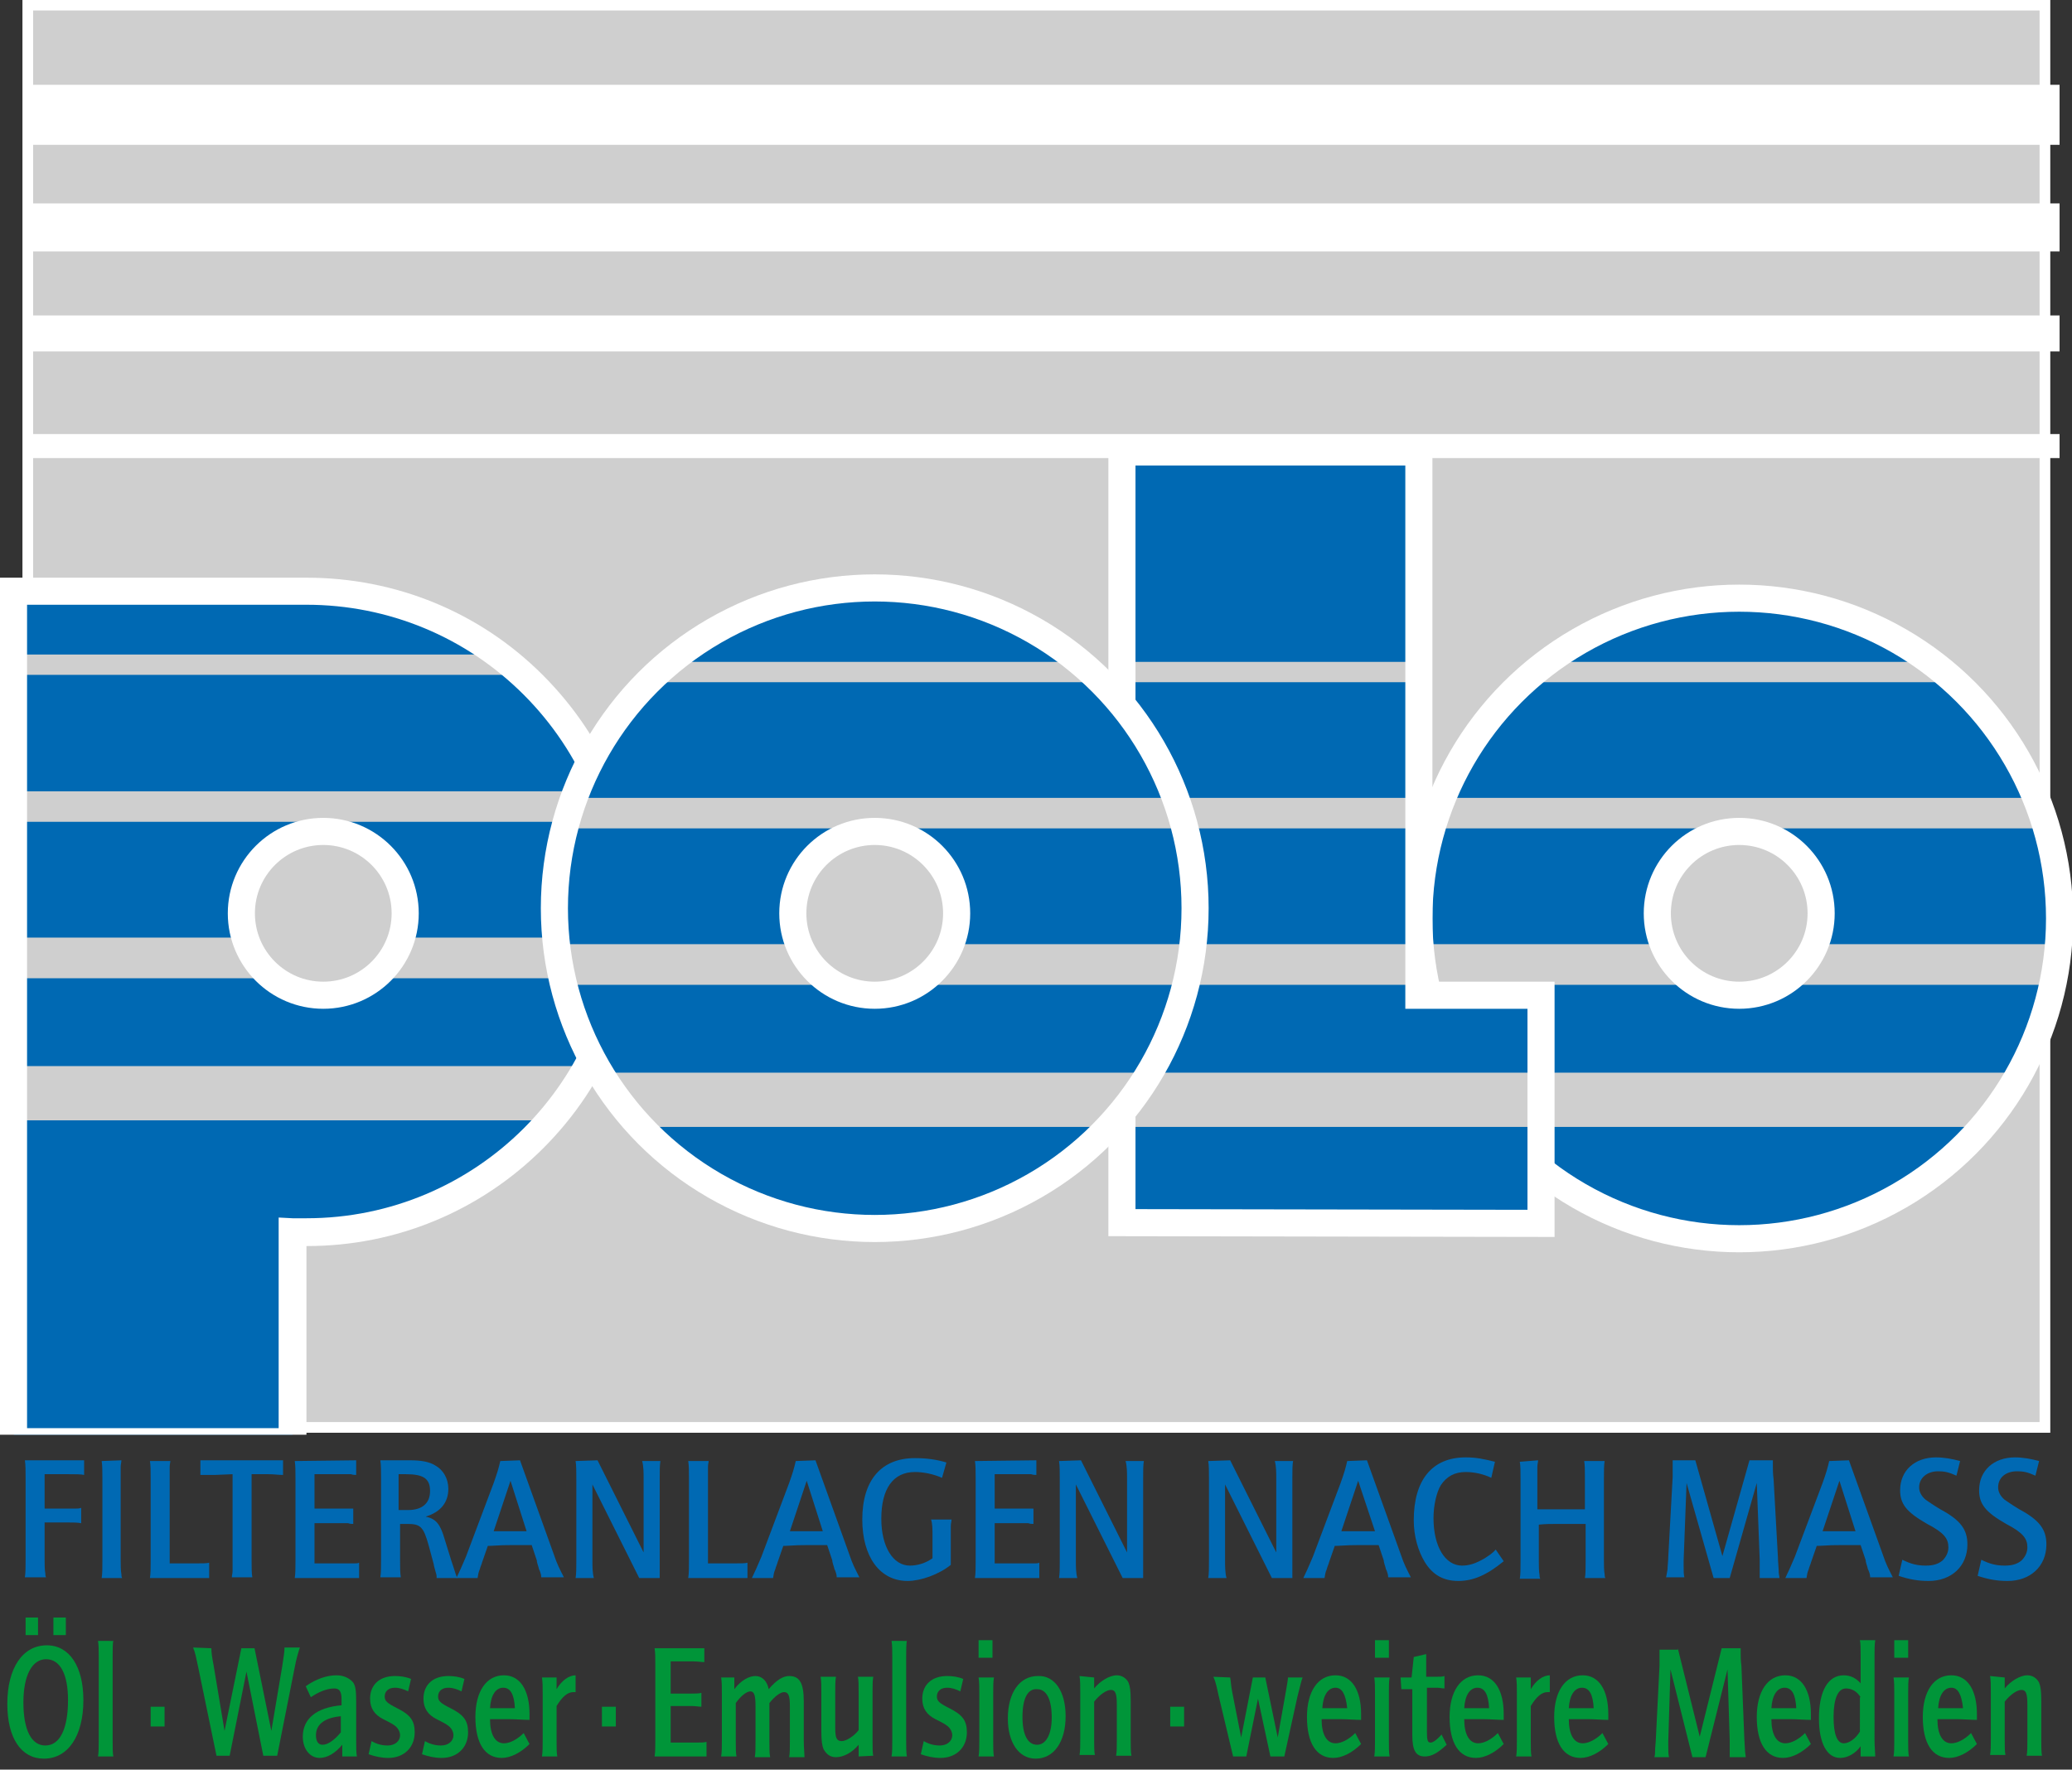
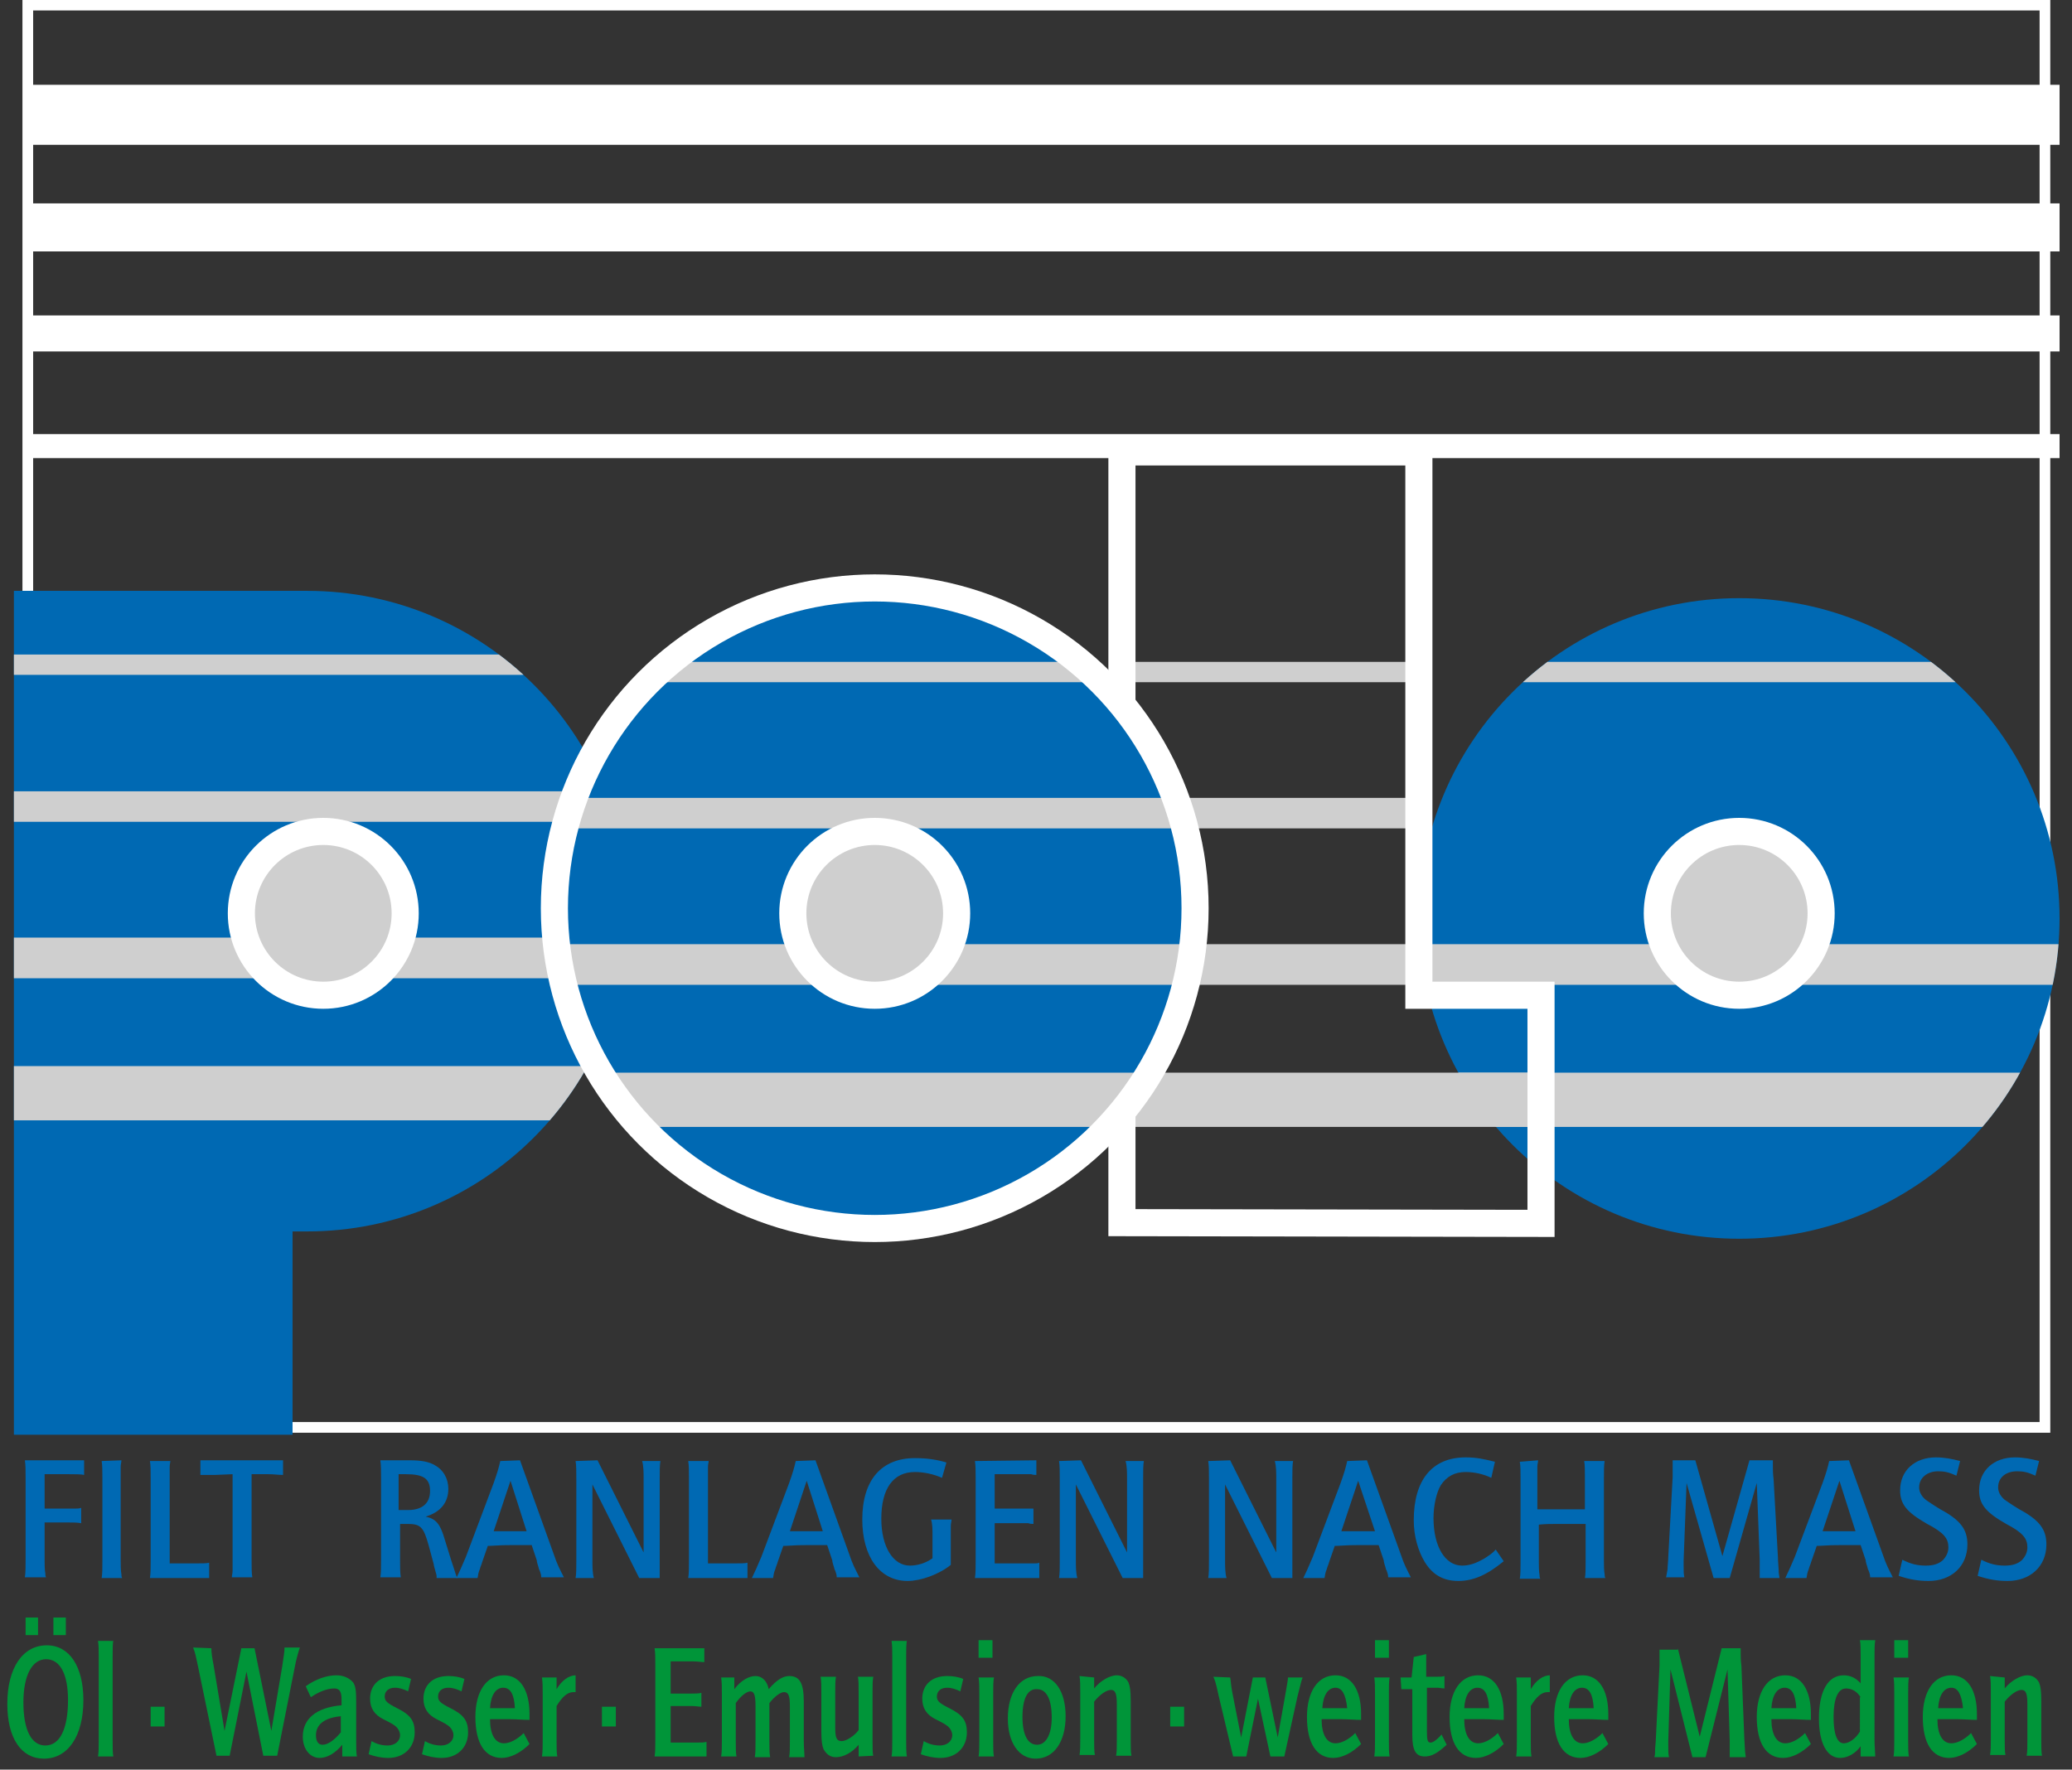
<svg xmlns="http://www.w3.org/2000/svg" xmlns:xlink="http://www.w3.org/1999/xlink" version="1.1" id="Ebene_1" x="0px" y="0px" viewBox="0 0 283.3 242" style="enable-background:new 0 0 283.3 242;" xml:space="preserve">
  <rect x="0" y="0" width="283.3" height="242" fill="#333333" stroke="none" />
  <style type="text/css">
	.st0{clip-path:url(#SVGID_2_);}
	.st1{clip-path:url(#SVGID_4_);}
	.st2{clip-path:url(#SVGID_6_);}
	.st3{clip-path:url(#SVGID_8_);fill:#CFCFCF;}
	.st4{clip-path:url(#SVGID_10_);fill:none;stroke:#FFFFFF;stroke-width:1.462;}
	.st5{clip-path:url(#SVGID_12_);fill:#0069B3;}
	.st6{clip-path:url(#SVGID_14_);fill:none;stroke:#CFCFCF;stroke-width:2.781;stroke-miterlimit:3.864;}
	.st7{clip-path:url(#SVGID_16_);fill:none;stroke:#CFCFCF;stroke-width:4.171;stroke-miterlimit:3.864;}
	.st8{clip-path:url(#SVGID_18_);fill:none;stroke:#CFCFCF;stroke-width:5.561;stroke-miterlimit:3.864;}
	.st9{clip-path:url(#SVGID_20_);fill:none;stroke:#CFCFCF;stroke-width:7.415;stroke-miterlimit:3.864;}
	.st10{clip-path:url(#SVGID_22_);}
	.st11{clip-path:url(#SVGID_24_);}
	.st12{clip-path:url(#SVGID_26_);}
	.st13{clip-path:url(#SVGID_28_);fill:none;stroke:#FFFFFF;stroke-width:3.707;stroke-miterlimit:3.864;}
	.st14{clip-path:url(#SVGID_30_);fill:#0069B3;}
	.st15{clip-path:url(#SVGID_32_);fill:none;stroke:#CFCFCF;stroke-width:2.781;stroke-miterlimit:3.864;}
	.st16{clip-path:url(#SVGID_34_);fill:none;stroke:#CFCFCF;stroke-width:4.171;stroke-miterlimit:3.864;}
	.st17{clip-path:url(#SVGID_36_);fill:none;stroke:#CFCFCF;stroke-width:5.561;stroke-miterlimit:3.864;}
	.st18{clip-path:url(#SVGID_38_);fill:none;stroke:#CFCFCF;stroke-width:7.415;stroke-miterlimit:3.864;}
	.st19{clip-path:url(#SVGID_40_);}
	.st20{clip-path:url(#SVGID_42_);}
	.st21{clip-path:url(#SVGID_44_);}
	.st22{clip-path:url(#SVGID_46_);fill:none;stroke:#FFFFFF;stroke-width:3.707;stroke-miterlimit:3.864;}
	.st23{clip-path:url(#SVGID_48_);fill:#CFCFCF;}
	.st24{clip-path:url(#SVGID_50_);fill:none;stroke:#FFFFFF;stroke-width:3.707;stroke-miterlimit:3.864;}
	.st25{clip-path:url(#SVGID_52_);fill:#0069B3;}
	.st26{clip-path:url(#SVGID_54_);}
	.st27{clip-path:url(#SVGID_56_);}
	.st28{clip-path:url(#SVGID_58_);}
	.st29{clip-path:url(#SVGID_60_);}
	.st30{clip-path:url(#SVGID_62_);fill:none;stroke:#CFCFCF;stroke-width:2.781;stroke-miterlimit:3.864;}
	.st31{clip-path:url(#SVGID_64_);fill:none;stroke:#CFCFCF;stroke-width:4.171;stroke-miterlimit:3.864;}
	.st32{clip-path:url(#SVGID_66_);fill:none;stroke:#CFCFCF;stroke-width:5.561;stroke-miterlimit:3.864;}
	.st33{clip-path:url(#SVGID_68_);fill:none;stroke:#CFCFCF;stroke-width:7.415;stroke-miterlimit:3.864;}
	.st34{clip-path:url(#SVGID_70_);}
	.st35{clip-path:url(#SVGID_72_);}
	.st36{clip-path:url(#SVGID_74_);}
	.st37{clip-path:url(#SVGID_76_);fill:#FFFFFF;}
	.st38{clip-path:url(#SVGID_78_);fill:#CFCFCF;}
	.st39{clip-path:url(#SVGID_80_);fill:none;stroke:#FFFFFF;stroke-width:3.707;stroke-miterlimit:3.864;}
	.st40{clip-path:url(#SVGID_82_);fill:#0069B3;}
	.st41{clip-path:url(#SVGID_84_);fill:none;stroke:#CFCFCF;stroke-width:2.781;stroke-miterlimit:3.864;}
	.st42{clip-path:url(#SVGID_86_);fill:none;stroke:#CFCFCF;stroke-width:4.171;stroke-miterlimit:3.864;}
	.st43{clip-path:url(#SVGID_88_);fill:none;stroke:#CFCFCF;stroke-width:5.561;stroke-miterlimit:3.864;}
	.st44{clip-path:url(#SVGID_90_);fill:none;stroke:#CFCFCF;stroke-width:7.415;stroke-miterlimit:3.864;}
	.st45{clip-path:url(#SVGID_92_);}
	.st46{clip-path:url(#SVGID_94_);}
	.st47{clip-path:url(#SVGID_96_);}
	.st48{clip-path:url(#SVGID_98_);fill:none;stroke:#FFFFFF;stroke-width:3.707;stroke-miterlimit:3.864;}
	.st49{clip-path:url(#SVGID_100_);fill:#CFCFCF;}
	.st50{clip-path:url(#SVGID_102_);fill:none;stroke:#FFFFFF;stroke-width:3.707;stroke-miterlimit:3.864;}
	.st51{clip-path:url(#SVGID_104_);fill:none;stroke:#FFFFFF;stroke-width:3.284;stroke-miterlimit:3.864;}
	.st52{clip-path:url(#SVGID_106_);fill:none;stroke:#FFFFFF;stroke-width:4.925;stroke-miterlimit:3.864;}
	.st53{clip-path:url(#SVGID_108_);fill:none;stroke:#FFFFFF;stroke-width:6.566;stroke-miterlimit:3.864;}
	.st54{clip-path:url(#SVGID_110_);fill:none;stroke:#FFFFFF;stroke-width:8.208;stroke-miterlimit:3.864;}
	.st55{fill:#0069B3;}
	.st56{fill:#009539;}
</style>
  <g>
    <g>
      <defs>
        <rect id="SVGID_1_" width="283.5" height="198.9" />
      </defs>
      <clipPath id="SVGID_2_">
        <use xlink:href="#SVGID_1_" style="overflow:visible;" />
      </clipPath>
      <g class="st0">
        <g>
          <defs>
            <rect id="SVGID_3_" x="-17" y="-8.8" width="311.9" height="205" />
          </defs>
          <clipPath id="SVGID_4_">
            <use xlink:href="#SVGID_3_" style="overflow:visible;" />
          </clipPath>
          <g class="st1">
            <g>
              <defs>
                <rect id="SVGID_5_" x="-13.3" y="-8.8" width="309.7" height="235.9" />
              </defs>
              <clipPath id="SVGID_6_">
                <use xlink:href="#SVGID_5_" style="overflow:visible;" />
              </clipPath>
              <g class="st2">
                <g>
                  <defs>
                    <rect id="SVGID_7_" x="-13.3" y="-8.8" width="309.7" height="235.9" />
                  </defs>
                  <clipPath id="SVGID_8_">
                    <use xlink:href="#SVGID_7_" style="overflow:visible;" />
                  </clipPath>
-                   <rect x="3.8" y="0.7" class="st3" width="275.8" height="194.5" />
                </g>
                <g>
                  <defs>
                    <rect id="SVGID_9_" x="-13.3" y="-8.8" width="309.7" height="235.9" />
                  </defs>
                  <clipPath id="SVGID_10_">
                    <use xlink:href="#SVGID_9_" style="overflow:visible;" />
                  </clipPath>
                  <rect x="3.8" y="0.7" class="st4" width="275.8" height="194.5" />
                </g>
                <g>
                  <defs>
                    <rect id="SVGID_11_" x="-13.3" y="-8.8" width="309.7" height="235.9" />
                  </defs>
                  <clipPath id="SVGID_12_">
                    <use xlink:href="#SVGID_11_" style="overflow:visible;" />
                  </clipPath>
                  <path class="st5" d="M194,125.6c0-24.2,19.6-43.8,43.8-43.8s43.8,19.6,43.8,43.8c0,24.2-19.6,43.8-43.8,43.8          S194,149.8,194,125.6" />
                </g>
              </g>
            </g>
          </g>
        </g>
      </g>
    </g>
  </g>
  <g>
    <g>
      <defs>
        <path id="SVGID_13_" d="M194,125.6c0-24.2,19.6-43.8,43.8-43.8s43.8,19.6,43.8,43.8c0,24.2-19.6,43.8-43.8,43.8     S194,149.8,194,125.6" />
      </defs>
      <clipPath id="SVGID_14_">
        <use xlink:href="#SVGID_13_" style="overflow:visible;" />
      </clipPath>
      <line class="st6" x1="-10.2" y1="91.9" x2="327.8" y2="91.9" />
    </g>
    <g>
      <defs>
-         <path id="SVGID_15_" d="M194,125.6c0-24.2,19.6-43.8,43.8-43.8s43.8,19.6,43.8,43.8c0,24.2-19.6,43.8-43.8,43.8     S194,149.8,194,125.6" />
-       </defs>
+         </defs>
      <clipPath id="SVGID_16_">
        <use xlink:href="#SVGID_15_" style="overflow:visible;" />
      </clipPath>
      <line class="st7" x1="-9.8" y1="111.2" x2="328.1" y2="111.2" />
    </g>
    <g>
      <defs>
        <path id="SVGID_17_" d="M194,125.6c0-24.2,19.6-43.8,43.8-43.8s43.8,19.6,43.8,43.8c0,24.2-19.6,43.8-43.8,43.8     S194,149.8,194,125.6" />
      </defs>
      <clipPath id="SVGID_18_">
        <use xlink:href="#SVGID_17_" style="overflow:visible;" />
      </clipPath>
      <line class="st8" x1="-7.1" y1="131.9" x2="330.9" y2="131.9" />
    </g>
    <g>
      <defs>
        <path id="SVGID_19_" d="M194,125.6c0-24.2,19.6-43.8,43.8-43.8s43.8,19.6,43.8,43.8c0,24.2-19.6,43.8-43.8,43.8     S194,149.8,194,125.6" />
      </defs>
      <clipPath id="SVGID_20_">
        <use xlink:href="#SVGID_19_" style="overflow:visible;" />
      </clipPath>
      <line class="st9" x1="-6.6" y1="150.4" x2="331.4" y2="150.4" />
    </g>
  </g>
  <g>
    <g>
      <defs>
-         <rect id="SVGID_21_" width="283.5" height="198.9" />
-       </defs>
+         </defs>
      <clipPath id="SVGID_22_">
        <use xlink:href="#SVGID_21_" style="overflow:visible;" />
      </clipPath>
      <g class="st10">
        <g>
          <defs>
            <rect id="SVGID_23_" x="-17" y="-8.8" width="311.9" height="205" />
          </defs>
          <clipPath id="SVGID_24_">
            <use xlink:href="#SVGID_23_" style="overflow:visible;" />
          </clipPath>
          <g class="st11">
            <g>
              <defs>
                <rect id="SVGID_25_" x="-13.3" y="-8.8" width="309.7" height="235.9" />
              </defs>
              <clipPath id="SVGID_26_">
                <use xlink:href="#SVGID_25_" style="overflow:visible;" />
              </clipPath>
              <g class="st12">
                <g>
                  <defs>
                    <rect id="SVGID_27_" x="-13.3" y="-8.8" width="309.7" height="235.9" />
                  </defs>
                  <clipPath id="SVGID_28_">
                    <use xlink:href="#SVGID_27_" style="overflow:visible;" />
                  </clipPath>
                  <ellipse class="st13" cx="237.8" cy="125.6" rx="43.8" ry="43.8" />
                </g>
                <g>
                  <defs>
                    <rect id="SVGID_29_" x="-13.3" y="-8.8" width="309.7" height="235.9" />
                  </defs>
                  <clipPath id="SVGID_30_">
                    <use xlink:href="#SVGID_29_" style="overflow:visible;" />
                  </clipPath>
                  <polyline class="st14" points="153.4,167.2 153.4,61.8 194,61.8 194,136.1 210.7,136.1 210.7,167.3 153.4,167.2         " />
                </g>
              </g>
            </g>
          </g>
        </g>
      </g>
    </g>
  </g>
  <g>
    <g>
      <defs>
        <polyline id="SVGID_31_" points="153.4,167.2 153.4,61.8 194,61.8 194,136.1 210.7,136.1 210.7,167.3 153.4,167.2    " />
      </defs>
      <clipPath id="SVGID_32_">
        <use xlink:href="#SVGID_31_" style="overflow:visible;" />
      </clipPath>
      <line class="st15" x1="-10.2" y1="91.9" x2="327.8" y2="91.9" />
    </g>
    <g>
      <defs>
        <polyline id="SVGID_33_" points="153.4,167.2 153.4,61.8 194,61.8 194,136.1 210.7,136.1 210.7,167.3 153.4,167.2    " />
      </defs>
      <clipPath id="SVGID_34_">
        <use xlink:href="#SVGID_33_" style="overflow:visible;" />
      </clipPath>
      <line class="st16" x1="-9.8" y1="111.2" x2="328.1" y2="111.2" />
    </g>
    <g>
      <defs>
        <polyline id="SVGID_35_" points="153.4,167.2 153.4,61.8 194,61.8 194,136.1 210.7,136.1 210.7,167.3 153.4,167.2    " />
      </defs>
      <clipPath id="SVGID_36_">
        <use xlink:href="#SVGID_35_" style="overflow:visible;" />
      </clipPath>
      <line class="st17" x1="-7.1" y1="131.9" x2="330.9" y2="131.9" />
    </g>
    <g>
      <defs>
        <polyline id="SVGID_37_" points="153.4,167.2 153.4,61.8 194,61.8 194,136.1 210.7,136.1 210.7,167.3 153.4,167.2    " />
      </defs>
      <clipPath id="SVGID_38_">
        <use xlink:href="#SVGID_37_" style="overflow:visible;" />
      </clipPath>
      <line class="st18" x1="-6.6" y1="150.4" x2="331.4" y2="150.4" />
    </g>
  </g>
  <g>
    <g>
      <defs>
        <rect id="SVGID_39_" width="283.5" height="198.9" />
      </defs>
      <clipPath id="SVGID_40_">
        <use xlink:href="#SVGID_39_" style="overflow:visible;" />
      </clipPath>
      <g class="st19">
        <g>
          <defs>
            <rect id="SVGID_41_" x="-17" y="-8.8" width="311.9" height="205" />
          </defs>
          <clipPath id="SVGID_42_">
            <use xlink:href="#SVGID_41_" style="overflow:visible;" />
          </clipPath>
          <g class="st20">
            <g>
              <defs>
                <rect id="SVGID_43_" x="-13.3" y="-8.8" width="309.7" height="235.9" />
              </defs>
              <clipPath id="SVGID_44_">
                <use xlink:href="#SVGID_43_" style="overflow:visible;" />
              </clipPath>
              <g class="st21">
                <g>
                  <defs>
                    <rect id="SVGID_45_" x="-13.3" y="-8.8" width="309.7" height="235.9" />
                  </defs>
                  <clipPath id="SVGID_46_">
                    <use xlink:href="#SVGID_45_" style="overflow:visible;" />
                  </clipPath>
                  <polygon class="st22" points="153.4,167.2 153.4,61.8 194,61.8 194,136.1 210.7,136.1 210.7,167.3         " />
                </g>
                <g>
                  <defs>
                    <rect id="SVGID_47_" x="-13.3" y="-8.8" width="309.7" height="235.9" />
                  </defs>
                  <clipPath id="SVGID_48_">
                    <use xlink:href="#SVGID_47_" style="overflow:visible;" />
                  </clipPath>
                  <path class="st23" d="M226.6,124.9c0-6.2,5-11.2,11.2-11.2s11.2,5,11.2,11.2c0,6.2-5,11.2-11.2,11.2          S226.6,131.1,226.6,124.9" />
                </g>
                <g>
                  <defs>
                    <rect id="SVGID_49_" x="-13.3" y="-8.8" width="309.7" height="235.9" />
                  </defs>
                  <clipPath id="SVGID_50_">
                    <use xlink:href="#SVGID_49_" style="overflow:visible;" />
                  </clipPath>
                  <circle class="st24" cx="237.8" cy="124.9" r="11.2" />
                </g>
                <g>
                  <defs>
                    <rect id="SVGID_51_" x="-13.3" y="-8.8" width="309.7" height="235.9" />
                  </defs>
                  <clipPath id="SVGID_52_">
                    <use xlink:href="#SVGID_51_" style="overflow:visible;" />
                  </clipPath>
                  <path class="st25" d="M1.9,80.8l40.1,0c24.2,0,43.8,19.6,43.8,43.8c0,24.2-19.6,43.8-43.8,43.8c-0.7,0-1.3,0-2,0v28.7          l-38.1,0V80.8" />
                </g>
              </g>
            </g>
          </g>
        </g>
      </g>
    </g>
  </g>
  <g>
    <g>
      <defs>
        <path id="SVGID_53_" d="M1.9,80.8l40.1,0c24.2,0,43.8,19.6,43.8,43.8c0,24.2-19.6,43.8-43.8,43.8c-0.7,0-1.3,0-2,0v28.7l-38.1,0     V80.8" />
      </defs>
      <clipPath id="SVGID_54_">
        <use xlink:href="#SVGID_53_" style="overflow:visible;" />
      </clipPath>
      <g class="st26">
        <g>
          <defs>
            <rect id="SVGID_55_" width="283.5" height="198.9" />
          </defs>
          <clipPath id="SVGID_56_">
            <use xlink:href="#SVGID_55_" style="overflow:visible;" />
          </clipPath>
          <g class="st27">
            <g>
              <defs>
                <rect id="SVGID_57_" x="-17" y="-8.8" width="311.9" height="205" />
              </defs>
              <clipPath id="SVGID_58_">
                <use xlink:href="#SVGID_57_" style="overflow:visible;" />
              </clipPath>
              <g class="st28">
                <g>
                  <defs>
                    <rect id="SVGID_59_" x="-13.3" y="-8.8" width="309.7" height="235.9" />
                  </defs>
                  <clipPath id="SVGID_60_">
                    <use xlink:href="#SVGID_59_" style="overflow:visible;" />
                  </clipPath>
                  <g class="st29">
                    <g>
                      <defs>
                        <rect id="SVGID_61_" x="-13.3" y="-8.8" width="309.7" height="235.9" />
                      </defs>
                      <clipPath id="SVGID_62_">
                        <use xlink:href="#SVGID_61_" style="overflow:visible;" />
                      </clipPath>
                      <line class="st30" x1="-12.4" y1="90.9" x2="325.5" y2="90.9" />
                    </g>
                    <g>
                      <defs>
                        <rect id="SVGID_63_" x="-13.3" y="-8.8" width="309.7" height="235.9" />
                      </defs>
                      <clipPath id="SVGID_64_">
                        <use xlink:href="#SVGID_63_" style="overflow:visible;" />
                      </clipPath>
                      <line class="st31" x1="-12" y1="110.3" x2="325.9" y2="110.3" />
                    </g>
                    <g>
                      <defs>
                        <rect id="SVGID_65_" x="-13.3" y="-8.8" width="309.7" height="235.9" />
                      </defs>
                      <clipPath id="SVGID_66_">
                        <use xlink:href="#SVGID_65_" style="overflow:visible;" />
                      </clipPath>
                      <line class="st32" x1="-9.3" y1="131" x2="328.7" y2="131" />
                    </g>
                    <g>
                      <defs>
                        <rect id="SVGID_67_" x="-13.3" y="-8.8" width="309.7" height="235.9" />
                      </defs>
                      <clipPath id="SVGID_68_">
                        <use xlink:href="#SVGID_67_" style="overflow:visible;" />
                      </clipPath>
                      <line class="st33" x1="-8.8" y1="149.5" x2="329.2" y2="149.5" />
                    </g>
                  </g>
                </g>
              </g>
            </g>
          </g>
        </g>
      </g>
    </g>
  </g>
  <g>
    <g>
      <defs>
        <rect id="SVGID_69_" width="283.5" height="198.9" />
      </defs>
      <clipPath id="SVGID_70_">
        <use xlink:href="#SVGID_69_" style="overflow:visible;" />
      </clipPath>
      <g class="st34">
        <g>
          <defs>
            <rect id="SVGID_71_" x="-17" y="-8.8" width="311.9" height="205" />
          </defs>
          <clipPath id="SVGID_72_">
            <use xlink:href="#SVGID_71_" style="overflow:visible;" />
          </clipPath>
          <g class="st35">
            <g>
              <defs>
                <rect id="SVGID_73_" x="-13.3" y="-8.8" width="309.7" height="235.9" />
              </defs>
              <clipPath id="SVGID_74_">
                <use xlink:href="#SVGID_73_" style="overflow:visible;" />
              </clipPath>
              <g class="st36">
                <g>
                  <defs>
                    <rect id="SVGID_75_" x="-13.3" y="-8.8" width="309.7" height="235.9" />
                  </defs>
                  <clipPath id="SVGID_76_">
                    <use xlink:href="#SVGID_75_" style="overflow:visible;" />
                  </clipPath>
-                   <path class="st37" d="M74.2,92.3C65.6,83.7,54.1,79,41.9,79L1.9,79H0v120h1.9l38.1,0h1.9v-28.6c0,0,0.1,0,0.1,0          c12.2,0,23.7-4.8,32.3-13.4c8.6-8.6,13.4-20.1,13.4-32.3C87.6,112.4,82.9,101,74.2,92.3 M41.9,166.6c-0.6,0-1.3,0-1.9,0          l-1.9-0.1v28.8H3.7V82.7l38.2,0c11.2,0,21.8,4.4,29.7,12.3s12.3,18.5,12.3,29.7C83.9,147.8,65.1,166.6,41.9,166.6z" />
                </g>
                <g>
                  <defs>
                    <rect id="SVGID_77_" x="-13.3" y="-8.8" width="309.7" height="235.9" />
                  </defs>
                  <clipPath id="SVGID_78_">
                    <use xlink:href="#SVGID_77_" style="overflow:visible;" />
                  </clipPath>
                  <path class="st38" d="M32.9,124.9c0-6.2,5-11.2,11.2-11.2s11.2,5,11.2,11.2c0,6.2-5,11.2-11.2,11.2S32.9,131.1,32.9,124.9" />
                </g>
                <g>
                  <defs>
                    <rect id="SVGID_79_" x="-13.3" y="-8.8" width="309.7" height="235.9" />
                  </defs>
                  <clipPath id="SVGID_80_">
                    <use xlink:href="#SVGID_79_" style="overflow:visible;" />
                  </clipPath>
                  <circle class="st39" cx="44.2" cy="124.9" r="11.2" />
                </g>
                <g>
                  <defs>
                    <rect id="SVGID_81_" x="-13.3" y="-8.8" width="309.7" height="235.9" />
                  </defs>
                  <clipPath id="SVGID_82_">
                    <use xlink:href="#SVGID_81_" style="overflow:visible;" />
                  </clipPath>
                  <path class="st40" d="M75.8,124.2c0-24.2,19.6-43.8,43.8-43.8c24.2,0,43.8,19.6,43.8,43.8c0,24.2-19.6,43.8-43.8,43.8          C95.4,168.1,75.8,148.4,75.8,124.2" />
                </g>
              </g>
            </g>
          </g>
        </g>
      </g>
    </g>
  </g>
  <g>
    <g>
      <defs>
        <path id="SVGID_83_" d="M75.8,124.2c0-24.2,19.6-43.8,43.8-43.8c24.2,0,43.8,19.6,43.8,43.8c0,24.2-19.6,43.8-43.8,43.8     S75.8,148.4,75.8,124.2" />
      </defs>
      <clipPath id="SVGID_84_">
        <use xlink:href="#SVGID_83_" style="overflow:visible;" />
      </clipPath>
      <line class="st41" x1="-10.2" y1="91.9" x2="327.8" y2="91.9" />
    </g>
    <g>
      <defs>
        <path id="SVGID_85_" d="M75.8,124.2c0-24.2,19.6-43.8,43.8-43.8c24.2,0,43.8,19.6,43.8,43.8c0,24.2-19.6,43.8-43.8,43.8     S75.8,148.4,75.8,124.2" />
      </defs>
      <clipPath id="SVGID_86_">
        <use xlink:href="#SVGID_85_" style="overflow:visible;" />
      </clipPath>
      <line class="st42" x1="-9.8" y1="111.2" x2="328.1" y2="111.2" />
    </g>
    <g>
      <defs>
        <path id="SVGID_87_" d="M75.8,124.2c0-24.2,19.6-43.8,43.8-43.8c24.2,0,43.8,19.6,43.8,43.8c0,24.2-19.6,43.8-43.8,43.8     S75.8,148.4,75.8,124.2" />
      </defs>
      <clipPath id="SVGID_88_">
        <use xlink:href="#SVGID_87_" style="overflow:visible;" />
      </clipPath>
      <line class="st43" x1="-7.1" y1="131.9" x2="330.9" y2="131.9" />
    </g>
    <g>
      <defs>
        <path id="SVGID_89_" d="M75.8,124.2c0-24.2,19.6-43.8,43.8-43.8c24.2,0,43.8,19.6,43.8,43.8c0,24.2-19.6,43.8-43.8,43.8     S75.8,148.4,75.8,124.2" />
      </defs>
      <clipPath id="SVGID_90_">
        <use xlink:href="#SVGID_89_" style="overflow:visible;" />
      </clipPath>
      <line class="st44" x1="-6.6" y1="150.4" x2="331.4" y2="150.4" />
    </g>
  </g>
  <g>
    <g>
      <defs>
        <rect id="SVGID_91_" width="283.5" height="198.9" />
      </defs>
      <clipPath id="SVGID_92_">
        <use xlink:href="#SVGID_91_" style="overflow:visible;" />
      </clipPath>
      <g class="st45">
        <g>
          <defs>
            <rect id="SVGID_93_" x="-17" y="-8.8" width="311.9" height="205" />
          </defs>
          <clipPath id="SVGID_94_">
            <use xlink:href="#SVGID_93_" style="overflow:visible;" />
          </clipPath>
          <g class="st46">
            <g>
              <defs>
                <rect id="SVGID_95_" x="-13.3" y="-8.8" width="309.7" height="235.9" />
              </defs>
              <clipPath id="SVGID_96_">
                <use xlink:href="#SVGID_95_" style="overflow:visible;" />
              </clipPath>
              <g class="st47">
                <g>
                  <defs>
                    <rect id="SVGID_97_" x="-13.3" y="-8.8" width="309.7" height="235.9" />
                  </defs>
                  <clipPath id="SVGID_98_">
                    <use xlink:href="#SVGID_97_" style="overflow:visible;" />
                  </clipPath>
                  <ellipse class="st48" cx="119.6" cy="124.2" rx="43.8" ry="43.8" />
                </g>
                <g>
                  <defs>
                    <rect id="SVGID_99_" x="-13.3" y="-8.8" width="309.7" height="235.9" />
                  </defs>
                  <clipPath id="SVGID_100_">
                    <use xlink:href="#SVGID_99_" style="overflow:visible;" />
                  </clipPath>
                  <path class="st49" d="M108.4,124.9c0-6.2,5-11.2,11.2-11.2s11.2,5,11.2,11.2c0,6.2-5,11.2-11.2,11.2          S108.4,131.1,108.4,124.9" />
                </g>
                <g>
                  <defs>
                    <rect id="SVGID_101_" x="-13.3" y="-8.8" width="309.7" height="235.9" />
                  </defs>
                  <clipPath id="SVGID_102_">
                    <use xlink:href="#SVGID_101_" style="overflow:visible;" />
                  </clipPath>
                  <circle class="st50" cx="119.6" cy="124.9" r="11.2" />
                </g>
                <g>
                  <defs>
                    <rect id="SVGID_103_" x="-13.3" y="-8.8" width="309.7" height="235.9" />
                  </defs>
                  <clipPath id="SVGID_104_">
                    <use xlink:href="#SVGID_103_" style="overflow:visible;" />
                  </clipPath>
                  <line class="st51" x1="3.8" y1="61" x2="281.6" y2="61" />
                </g>
                <g>
                  <defs>
                    <rect id="SVGID_105_" x="-13.3" y="-8.8" width="309.7" height="235.9" />
                  </defs>
                  <clipPath id="SVGID_106_">
                    <use xlink:href="#SVGID_105_" style="overflow:visible;" />
                  </clipPath>
                  <line class="st52" x1="3.8" y1="45.6" x2="281.6" y2="45.6" />
                </g>
                <g>
                  <defs>
                    <rect id="SVGID_107_" x="-13.3" y="-8.8" width="309.7" height="235.9" />
                  </defs>
                  <clipPath id="SVGID_108_">
                    <use xlink:href="#SVGID_107_" style="overflow:visible;" />
                  </clipPath>
                  <line class="st53" x1="3.8" y1="31.1" x2="281.6" y2="31.1" />
                </g>
                <g>
                  <defs>
                    <rect id="SVGID_109_" x="-13.3" y="-8.8" width="309.7" height="235.9" />
                  </defs>
                  <clipPath id="SVGID_110_">
                    <use xlink:href="#SVGID_109_" style="overflow:visible;" />
                  </clipPath>
                  <line class="st54" x1="3.8" y1="15.7" x2="281.6" y2="15.7" />
                </g>
              </g>
            </g>
          </g>
        </g>
      </g>
    </g>
  </g>
  <g>
    <g>
      <g>
        <path class="st55" d="M11.5,199.7v2c-0.4-0.1-1.2-0.1-2.1-0.1H6.1v4.7h3.3c0.2,0,0.7,0,1,0c0.3,0,0.4,0,0.7-0.1v2.1     c-0.5-0.1-1.1-0.1-1.8-0.1H6.1v5.1c0,0.6,0,1.4,0.1,1.9c0,0.2,0,0.3,0.1,0.5H3.4c0.1-0.6,0.1-1.4,0.1-2.4v-11.2     c0-1,0-1.8-0.1-2.4L11.5,199.7L11.5,199.7z" />
        <path class="st55" d="M16.6,199.7c0,0.3-0.1,0.5-0.1,0.9c0,0.4,0,1.2,0,1.6v11.2c0,0.5,0,1.4,0.1,1.9c0,0.2,0,0.3,0.1,0.5h-2.8     c0.1-0.6,0.1-1.4,0.1-2.4v-11.2c0-1,0-1.8-0.1-2.4L16.6,199.7L16.6,199.7z" />
        <path class="st55" d="M23.3,199.7c0,0.3-0.1,0.5-0.1,0.9c0,0.4,0,1.2,0,1.5v11.7h3.3c1.2,0,1.8,0,2.1-0.1v2.1h-8.1     c0.1-0.6,0.1-1.4,0.1-2.4v-11.2c0-1,0-1.8-0.1-2.4H23.3z" />
        <path class="st55" d="M29.4,201.7c-0.4,0-0.8,0-1.2,0c-0.3,0-0.5,0-0.8,0v-2h11.3v2c-0.7,0-1.2-0.1-2-0.1h-2.3v11.7     c0,1,0,1.9,0.1,2.4h-2.8c0-0.3,0.1-0.5,0.1-0.9s0-1.1,0-1.5v-11.7L29.4,201.7L29.4,201.7z" />
-         <path class="st55" d="M48.7,199.7v2c-0.3,0-0.4,0-0.7-0.1c-0.5,0-0.9,0-1.2,0H43v4.7h3.7c0,0,0.2,0,0.7,0c0.5,0,0.5,0,0.9,0v2.1     c-0.3,0-0.4,0-0.7-0.1c-0.1,0-0.3,0-0.5,0h-0.6H43v5.5h4.2c0.4,0,0.8,0,1.2,0c0.3,0,0.5,0,0.7-0.1v2.1h-8.8     c0.1-0.6,0.1-1.4,0.1-2.4v-11.2c0-1,0-1.8-0.1-2.4L48.7,199.7L48.7,199.7z" />
        <path class="st55" d="M56.1,199.7c1.5,0,2.6,0.2,3.4,0.7c1.1,0.6,1.8,1.8,1.8,3.2c0,1.9-1.1,3.2-3.1,3.8c1.4,0.3,2,1,2.6,3.1     l0.9,2.9c0.3,0.9,0.2,0.6,0.3,0.9c0.3,0.9,0.3,1,0.5,1.5h-2.8c0-0.3,0-0.4-0.1-0.7c-0.1-0.4-0.3-1-0.3-1.2l-0.7-2.6     c-0.7-2.5-1.1-2.9-2.9-2.9h-1v4.9c0,1,0,1.8,0.1,2.4h-2.8c0.1-0.6,0.1-1.4,0.1-2.4v-11.2c0-1,0-1.8-0.1-2.4L56.1,199.7     L56.1,199.7z M55.8,206.5c1.9,0,3-0.9,3-2.6c0-1.7-0.9-2.3-3.3-2.3h-1v4.9L55.8,206.5L55.8,206.5z" />
        <path class="st55" d="M71.1,199.7l4.6,12.8c0.5,1.5,0.8,2,1.4,3.2h-3.1c0-0.4-0.1-0.6-0.2-0.9l-0.1-0.2c-0.2-0.8-0.2-0.6-0.2-0.7     c-0.1-0.3-0.1-0.4-0.1-0.5l-0.7-2.1h-0.1c-0.2,0,0,0-0.6,0c-0.5,0-0.9,0-0.9,0c-0.4,0-0.9,0-1.4,0c-1,0-0.7,0-2.7,0.1h-0.3     l-0.8,2.3c0,0.1-0.2,0.5-0.3,0.9c-0.2,0.5-0.2,0.6-0.3,1.2h-2.9c0.4-0.8,0.7-1.5,1.3-2.9l3.8-10.1c0.5-1.4,0.7-2.1,0.9-3     L71.1,199.7L71.1,199.7z M69.8,202.5l-2.3,6.9c0.3,0,0.3,0,0.9,0c0.6,0,1.2,0,1.3,0c0.1,0,0.5,0,1.1,0c0.8,0,0.9,0,1.2,0     L69.8,202.5z" />
        <path class="st55" d="M81.7,199.7l6.3,12.6v-10.1c0-0.8,0-1.7-0.2-2.4h2.5c-0.1,0.5-0.1,1.4-0.1,2.4v13.6h-2.8L81,203v10.4     c0,0.8,0,1.7,0.2,2.4h-2.5c0.1-0.6,0.1-1.4,0.1-2.4v-11.2c0-1,0-1.8-0.1-2.4L81.7,199.7L81.7,199.7z" />
        <path class="st55" d="M96.9,199.7c0,0.3-0.1,0.5-0.1,0.9c0,0.4,0,1.2,0,1.5v11.7h3.3c1.2,0,1.8,0,2.1-0.1v2.1h-8.1     c0.1-0.6,0.1-1.4,0.1-2.4v-11.2c0-1,0-1.8-0.1-2.4H96.9z" />
        <path class="st55" d="M111.5,199.7l4.6,12.8c0.5,1.5,0.8,2,1.4,3.2h-3.1c0-0.4-0.1-0.6-0.2-0.9l-0.1-0.2     c-0.2-0.8-0.2-0.6-0.2-0.7c-0.1-0.3-0.1-0.4-0.1-0.5l-0.7-2.1h-0.1c-0.2,0,0,0-0.6,0c-0.5,0-0.9,0-0.9,0c-0.4,0-0.9,0-1.4,0     c-1,0-0.7,0-2.7,0.1h-0.3l-0.8,2.3c0,0.1-0.2,0.5-0.3,0.9c-0.2,0.5-0.2,0.6-0.3,1.2h-2.9c0.4-0.8,0.7-1.5,1.3-2.9l3.8-10.1     c0.5-1.4,0.7-2.1,0.9-3L111.5,199.7L111.5,199.7z M110.3,202.5l-2.3,6.9c0.3,0,0.3,0,0.9,0c0.6,0,1.2,0,1.3,0c0.1,0,0.5,0,1.1,0     c0.8,0,0.9,0,1.2,0L110.3,202.5z" />
        <path class="st55" d="M128.8,202.1c-1.1-0.5-2.5-0.8-3.7-0.8c-3,0-4.6,2.3-4.6,6.4c0,3.8,1.6,6.4,3.9,6.4c1,0,2.1-0.3,3.1-1v-2.9     c0-1.1,0-1.8-0.2-2.4h2.8c0,0.3-0.1,0.5-0.1,0.9c0,0.4,0,1.1,0,1.5v3.8c-1.6,1.3-4.1,2.2-5.9,2.2c-3.8,0-6.2-3.3-6.2-8.4     c0-5.4,2.6-8.4,7.2-8.4c1.6,0,3,0.2,4.3,0.6L128.8,202.1z" />
        <path class="st55" d="M141.7,199.7v2c-0.3,0-0.4,0-0.7-0.1c-0.5,0-0.9,0-1.2,0H136v4.7h3.7c0,0,0.2,0,0.7,0c0.5,0,0.5,0,0.9,0     v2.1c-0.3,0-0.4,0-0.7-0.1c-0.1,0-0.3,0-0.5,0h-0.6H136v5.5h4.2c0.4,0,0.8,0,1.2,0c0.3,0,0.5,0,0.7-0.1v2.1h-8.8     c0.1-0.6,0.1-1.4,0.1-2.4v-11.2c0-1,0-1.8-0.1-2.4L141.7,199.7L141.7,199.7z" />
        <path class="st55" d="M147.8,199.7l6.3,12.6v-10.1c0-0.8,0-1.7-0.2-2.4h2.5c-0.1,0.5-0.1,1.4-0.1,2.4v13.6h-2.8l-6.4-12.8v10.4     c0,0.8,0,1.7,0.2,2.4h-2.5c0.1-0.6,0.1-1.4,0.1-2.4v-11.2c0-1,0-1.8-0.1-2.4L147.8,199.7L147.8,199.7z" />
        <path class="st55" d="M168.2,199.7l6.3,12.6v-10.1c0-0.8,0-1.7-0.2-2.4h2.5c-0.1,0.5-0.1,1.4-0.1,2.4v13.6h-2.8l-6.4-12.8v10.4     c0,0.8,0,1.7,0.2,2.4h-2.5c0.1-0.6,0.1-1.4,0.1-2.4v-11.2c0-1,0-1.8-0.1-2.4L168.2,199.7L168.2,199.7z" />
        <path class="st55" d="M186.9,199.7l4.6,12.8c0.5,1.5,0.8,2,1.4,3.2h-3.1c0-0.4-0.1-0.6-0.2-0.9l-0.1-0.2     c-0.2-0.8-0.2-0.6-0.2-0.7c-0.1-0.3-0.1-0.4-0.1-0.5l-0.7-2.1h-0.1c-0.2,0,0,0-0.6,0c-0.5,0-0.9,0-0.9,0c-0.4,0-0.9,0-1.4,0     c-1,0-0.7,0-2.7,0.1h-0.3l-0.8,2.3c0,0.1-0.2,0.5-0.3,0.9c-0.2,0.5-0.2,0.6-0.3,1.2h-2.9c0.4-0.8,0.7-1.5,1.3-2.9l3.8-10.1     c0.5-1.4,0.7-2.1,0.9-3L186.9,199.7L186.9,199.7z M185.7,202.5l-2.3,6.9c0.3,0,0.3,0,0.9,0c0.6,0,1.2,0,1.3,0c0.1,0,0.5,0,1.1,0     c0.8,0,0.9,0,1.3,0L185.7,202.5z" />
        <path class="st55" d="M203.9,202.1c-1-0.5-2.3-0.8-3.5-0.8c-1.5,0-2.6,0.6-3.4,1.8c-0.6,1-1,2.8-1,4.5c0,3.9,1.6,6.5,3.9,6.5     c1,0,1.9-0.3,3.1-1c0.6-0.4,1.1-0.7,1.5-1.2l1.1,1.6c-2.3,1.9-4.2,2.7-6.2,2.7c-2,0-3.5-0.8-4.6-2.6c-0.9-1.5-1.5-3.5-1.5-5.7     c0-5.5,2.5-8.6,7.1-8.6c1.4,0,2.4,0.2,4,0.6L203.9,202.1z" />
        <path class="st55" d="M210.3,199.7c0,0.3-0.1,0.5-0.1,0.9c0,0.4,0,1.2,0,1.6v4.2c0.4,0,0.5,0,1.2,0h0.5l0.5,0h0.5h0.5     c0.9,0,2.5,0,3.3,0v-4.2c0-1.1,0-1.9-0.1-2.4h2.8c-0.1,0.5-0.1,1.4-0.1,2.4v11.2c0,0.6,0,1.4,0.1,1.9c0,0.2,0,0.3,0.1,0.5h-2.8     c0.1-0.5,0.1-1.4,0.1-2.4v-5c-0.4,0-0.6,0-1.2,0h-1c-0.5,0-1,0-1,0h-0.5c-1,0-1.8,0-2.7,0.1v5c0,0.5,0,1.4,0.1,1.9     c0,0.2,0,0.3,0.1,0.5h-2.8c0.1-0.6,0.1-1.4,0.1-2.4v-11.2c0-1,0-1.8-0.1-2.4L210.3,199.7L210.3,199.7z" />
        <path class="st55" d="M231.8,199.7l3.7,13.1l3.7-13.1h3.2c0,0.3,0,0.5,0,0.8c0,0.5,0,1,0.1,1.8l0.6,10.8v0.2     c0.1,1.5,0.1,1.4,0.1,1.7c0,0.3,0.1,0.5,0.1,0.8h-2.7c0-0.3,0-0.4,0-0.8c0-0.1,0-0.6,0-1v-0.7l-0.4-10.5l-3.7,13h-2.2l-3.7-13     l-0.4,10.6c0,0.2,0,0.6,0,0.7c0,0.9,0,1.1,0.1,1.6h-2.5c0.1-0.4,0.1-0.6,0.2-1.1c0-0.4,0.1-1.2,0.1-1.7l0.6-10.9     c0-0.5,0-1.2,0-1.5c0-0.4,0-0.6,0-0.8L231.8,199.7L231.8,199.7z" />
        <path class="st55" d="M252.8,199.7l4.6,12.8c0.5,1.5,0.8,2,1.4,3.2h-3.1c0-0.4-0.1-0.6-0.2-0.9l-0.1-0.2     c-0.2-0.8-0.2-0.6-0.2-0.7c-0.1-0.3-0.1-0.4-0.1-0.5l-0.7-2.1h-0.1c-0.2,0,0,0-0.6,0c-0.5,0-0.9,0-0.9,0c-0.4,0-0.9,0-1.4,0     c-1,0-0.7,0-2.7,0.1h-0.3l-0.8,2.3c0,0.1-0.2,0.5-0.3,0.9c-0.2,0.5-0.2,0.6-0.3,1.2h-2.9c0.4-0.8,0.7-1.5,1.3-2.9l3.8-10.1     c0.5-1.4,0.7-2.1,0.9-3L252.8,199.7L252.8,199.7z M251.5,202.5l-2.3,6.9c0.3,0,0.3,0,0.9,0c0.6,0,1.2,0,1.3,0c0.1,0,0.5,0,1.1,0     c0.8,0,0.9,0,1.2,0L251.5,202.5z" />
        <path class="st55" d="M260.1,213.3c1.2,0.6,2.1,0.8,3.2,0.8c1,0,1.7-0.2,2.3-0.7c0.5-0.5,0.8-1.1,0.8-1.8c0-1.2-0.6-2-2.9-3.2     c-2.8-1.6-3.7-2.7-3.7-4.6c0-2.7,2-4.5,4.9-4.5c1.1,0,2.2,0.2,3.3,0.5l-0.5,2c-1.1-0.5-1.7-0.6-2.5-0.6c-1.5,0-2.6,0.9-2.6,2.2     c0,0.6,0.3,1.2,0.9,1.7c0.3,0.2,1,0.7,2,1.3c2.8,1.5,3.7,2.8,3.7,4.8c0,3-2.2,5-5.3,5c-1.4,0-2.6-0.2-4.1-0.7L260.1,213.3z" />
        <path class="st55" d="M270.9,213.3c1.2,0.6,2.1,0.8,3.2,0.8c1,0,1.7-0.2,2.3-0.7c0.5-0.5,0.8-1.1,0.8-1.8c0-1.2-0.6-2-2.9-3.2     c-2.8-1.6-3.7-2.7-3.7-4.6c0-2.7,2-4.5,4.9-4.5c1.1,0,2.2,0.2,3.3,0.5l-0.5,2c-1.1-0.5-1.7-0.6-2.5-0.6c-1.6,0-2.6,0.9-2.6,2.2     c0,0.6,0.3,1.2,0.9,1.7c0.3,0.2,1,0.7,2,1.3c2.8,1.5,3.7,2.8,3.7,4.8c0,3-2.2,5-5.3,5c-1.4,0-2.6-0.2-4.1-0.7L270.9,213.3z" />
      </g>
    </g>
  </g>
  <g>
    <path class="st56" d="M11.4,232.5c0,4.9-2.1,8-5.4,8c-3.1,0-5-2.8-5-7.5c0-4.9,2.1-8,5.4-8C9.5,225,11.4,227.9,11.4,232.5z    M3.2,232.8c0,3.8,1.1,5.9,3,5.9c2,0,3.1-2.3,3.1-6.2c0-3.6-1.1-5.6-3-5.6S3.2,229.1,3.2,232.8z M3.5,221.2h1.7v2.4H3.5V221.2z    M7.3,221.2h1.7v2.4H7.3V221.2z" />
    <path class="st56" d="M15.5,224.3c-0.1,0.5-0.1,1.3-0.1,2.2V238c0,0.9,0,1.8,0.1,2.2h-2.1c0.1-0.6,0.1-1.3,0.1-2.2v-11.4   c0-0.9,0-1.6-0.1-2.2H15.5z" />
    <path class="st56" d="M20.6,233.4h1.9v2.7h-1.9V233.4z" />
    <path class="st56" d="M28.9,225.4c0,0.6,0.1,1.3,0.3,2.3l1.5,9l2.3-11.3h1.8l2.3,11.3l1.5-8.9c0.2-1.5,0.3-1.8,0.3-2.5H41   c-0.2,0.6-0.5,1.6-0.7,2.7l-2.4,12.1H36l-2.3-11.5l-2.3,11.5h-1.8l-2.5-12.1c-0.3-1.4-0.4-2-0.7-2.7L28.9,225.4L28.9,225.4z" />
    <path class="st56" d="M41.8,230.6c1.4-1,2.9-1.5,4.2-1.5c1,0,1.8,0.4,2.3,1c0.3,0.5,0.4,1,0.4,2.6v5.3c0,0.9,0,1.8,0.1,2.2h-2v-1.6   c-1,1.2-2.1,1.8-3.1,1.8c-1.3,0-2.3-1.2-2.3-2.9c0-2.5,1.9-4,5.3-4.3v-0.8c0-1.1-0.3-1.5-1-1.5c-1,0-2.2,0.5-3.2,1.2L41.8,230.6z    M46.6,234.7c-2.2,0.2-3.4,1.1-3.4,2.6c0,0.8,0.3,1.3,0.9,1.3c0.7,0,1.6-0.6,2.5-1.7L46.6,234.7L46.6,234.7z" />
    <path class="st56" d="M50.8,238.1c0.7,0.4,1.4,0.6,2.2,0.6c1,0,1.7-0.6,1.7-1.4c0-0.5-0.3-1-0.7-1.3c-0.3-0.2-0.2-0.2-1.6-0.9   c-1.2-0.6-1.8-1.5-1.8-2.8c0-1.9,1.3-3.1,3.4-3.1c0.7,0,1.5,0.1,2.2,0.4l-0.4,1.7c-0.6-0.3-1.2-0.5-1.8-0.5c-0.9,0-1.4,0.5-1.4,1.2   c0,0.6,0.3,0.9,1.7,1.6c1.8,0.9,2.4,1.7,2.4,3.3c0,2.1-1.5,3.5-3.6,3.5c-1,0-1.8-0.2-2.7-0.5L50.8,238.1z" />
    <path class="st56" d="M58.1,238.1c0.7,0.4,1.4,0.6,2.2,0.6c1,0,1.7-0.6,1.7-1.4c0-0.5-0.3-1-0.7-1.3c-0.3-0.2-0.2-0.2-1.6-0.9   c-1.2-0.6-1.8-1.5-1.8-2.8c0-1.9,1.3-3.1,3.4-3.1c0.7,0,1.5,0.1,2.2,0.4l-0.4,1.7c-0.6-0.3-1.2-0.5-1.8-0.5c-0.9,0-1.4,0.5-1.4,1.2   c0,0.6,0.3,0.9,1.7,1.6c1.8,0.9,2.4,1.7,2.4,3.3c0,2.1-1.5,3.5-3.6,3.5c-1,0-1.8-0.2-2.7-0.5L58.1,238.1z" />
    <path class="st56" d="M72.4,238.5c-1.2,1.2-2.6,1.9-3.8,1.9c-2.3,0-3.6-2-3.6-5.6c0-3.5,1.5-5.7,3.9-5.7c2.2,0,3.5,2,3.5,5.3   c0,0.2,0,0.4,0,0.8c-0.8,0-1.9-0.1-2.8-0.1c-1.1,0-0.9,0-2,0h-0.3h-0.1l-0.1,0H67c0,2.1,0.7,3.3,1.9,3.3c0.8,0,1.8-0.5,2.7-1.4   L72.4,238.5z M68.8,230.8c-1,0-1.7,1-1.8,2.8c1,0,0.9,0,1.8,0c0.9,0,1.2,0,1.6,0C70.3,231.7,69.8,230.8,68.8,230.8z" />
    <path class="st56" d="M76.1,229.4v1.6c0.7-1.2,1.7-1.9,2.6-1.9v2.3c-0.1,0-0.1,0-0.3,0c-0.8,0-1.5,0.6-2.3,1.9v4.7   c0,0.9,0,1.8,0.1,2.2h-2.1c0.1-0.6,0.1-1.3,0.1-2.2v-6.4c0-0.9,0-1.6-0.1-2.2H76.1z" />
    <path class="st56" d="M82.3,233.4h1.9v2.7h-1.9V233.4z" />
    <path class="st56" d="M96.3,225.4v1.9c-0.3,0-0.9-0.1-1.5-0.1h-3.1v4.4h2.9c0.4,0,1,0,1.3-0.1v1.9c-0.3,0-0.8-0.1-1.4-0.1h-2.8v5   h3.4c0.7,0,1.2,0,1.5-0.1v2h-7.1c0.1-0.6,0.1-1.3,0.1-2.2v-10.4c0-0.9,0-1.6-0.1-2.2L96.3,225.4L96.3,225.4z" />
    <path class="st56" d="M100.4,229.4v1.6c0.9-1.2,2-1.8,2.9-1.8c0.9,0,1.6,0.7,1.8,1.8c1.1-1.3,2-1.8,2.8-1.8c1.4,0,2,0.9,2,3.5v5.4   c0,0.9,0.1,1.8,0.1,2.2h-2.1c0.1-0.5,0.1-1.3,0.1-2.2v-4.8c0-1.4-0.2-1.9-0.8-1.9c-0.5,0-1.3,0.6-2,1.5v5.2c0,0.9,0,1.7,0.1,2.2   h-2.1c0.1-0.5,0.1-1.2,0.1-2.2v-4.8c0-1.5-0.2-2-0.7-2c-0.5,0-1.3,0.6-2,1.6v5.1c0,0.9,0,1.8,0.1,2.2h-2.1c0.1-0.6,0.1-1.3,0.1-2.2   v-6.4c0-0.9,0-1.6-0.1-2.2L100.4,229.4L100.4,229.4z" />
    <path class="st56" d="M117.4,240.2v-1.6c-0.9,1.1-2.1,1.7-3.1,1.7c-0.8,0-1.3-0.4-1.7-1.1c-0.2-0.5-0.3-1.1-0.3-2.5v-5.2   c0-0.9,0-1.6-0.1-2.2h2.1c-0.1,0.5-0.1,1.3-0.1,2.2v4.8c0,1.4,0.2,1.8,0.9,1.8c0.6,0,1.7-0.7,2.3-1.5v-5.1c0-0.9,0-1.8-0.1-2.2h2.1   c-0.1,0.5-0.1,1.3-0.1,2.2v6.4c0,1,0,1.9,0.1,2.2L117.4,240.2L117.4,240.2z" />
    <path class="st56" d="M124,224.3c-0.1,0.5-0.1,1.3-0.1,2.2V238c0,0.9,0,1.8,0.1,2.2h-2.1c0.1-0.6,0.1-1.3,0.1-2.2v-11.4   c0-0.9,0-1.6-0.1-2.2H124z" />
    <path class="st56" d="M126.3,238.1c0.7,0.4,1.4,0.6,2.2,0.6c1,0,1.7-0.6,1.7-1.4c0-0.5-0.3-1-0.7-1.3c-0.3-0.2-0.2-0.2-1.6-0.9   c-1.2-0.6-1.8-1.5-1.8-2.8c0-1.9,1.3-3.1,3.4-3.1c0.7,0,1.5,0.1,2.2,0.4l-0.4,1.7c-0.6-0.3-1.2-0.5-1.8-0.5c-0.9,0-1.4,0.5-1.4,1.2   c0,0.6,0.3,0.9,1.7,1.6c1.8,0.9,2.4,1.7,2.4,3.3c0,2.1-1.5,3.5-3.6,3.5c-1,0-1.8-0.2-2.7-0.5L126.3,238.1z" />
    <path class="st56" d="M135.9,229.4c-0.1,0.5-0.1,1.3-0.1,2.2v6.4c0,0.9,0,1.8,0.1,2.2h-2.1c0.1-0.6,0.1-1.3,0.1-2.2v-6.4   c0-0.9,0-1.6-0.1-2.2H135.9z M133.8,224.3h1.9v2.4h-1.9V224.3z" />
    <path class="st56" d="M145.7,234.7c0,3.5-1.6,5.8-4.1,5.8c-2.3,0-3.8-2.2-3.8-5.5c0-3.5,1.6-5.8,4.1-5.8   C144.2,229.1,145.7,231.3,145.7,234.7z M139.8,234.8c0,2.4,0.7,3.8,2,3.8c1.2,0,2-1.4,2-3.7c0-2.5-0.7-3.9-2-3.9   C140.5,230.9,139.8,232.3,139.8,234.8z" />
    <path class="st56" d="M149.6,229.4v1.5c0.8-1,2.1-1.8,3.1-1.8c0.7,0,1.3,0.4,1.6,1c0.2,0.5,0.3,1.1,0.3,2.5v5.3   c0,0.9,0,1.8,0.1,2.2h-2.1c0.1-0.5,0.1-1.3,0.1-2.2v-4.8c0-1.5-0.2-2-0.8-2c-0.6,0-1.5,0.6-2.3,1.6v5.1c0,0.9,0,1.8,0.1,2.2h-2.1   c0.1-0.6,0.1-1.3,0.1-2.2v-6.4c0-0.9,0-1.6-0.1-2.2L149.6,229.4L149.6,229.4z" />
    <path class="st56" d="M160,233.4h1.9v2.7H160V233.4z" />
    <path class="st56" d="M168.2,229.4c0.1,0.5,0.1,1.1,0.3,2.1l1.2,6.1l1.6-8.2h1.7l1.7,8.2l1.1-6.2c0.2-1.3,0.3-1.6,0.3-2h2   c-0.2,0.5-0.3,1.1-0.7,2.6l-1.8,8.2h-1.9l-1.7-7.9l-1.6,7.9h-1.8l-2-8.4c-0.4-1.9-0.5-2-0.7-2.5L168.2,229.4L168.2,229.4z" />
    <path class="st56" d="M186.1,238.5c-1.2,1.2-2.6,1.9-3.8,1.9c-2.3,0-3.6-2-3.6-5.6c0-3.5,1.5-5.7,3.9-5.7c2.2,0,3.5,2,3.5,5.3   c0,0.2,0,0.4,0,0.8c-0.8,0-1.9-0.1-2.8-0.1c-1.1,0-0.9,0-2,0h-0.3h-0.1l-0.1,0h-0.1c0,2.1,0.7,3.3,1.9,3.3c0.8,0,1.8-0.5,2.7-1.4   L186.1,238.5z M182.6,230.8c-1,0-1.7,1-1.8,2.8c1,0,0.9,0,1.8,0c0.9,0,1.2,0,1.6,0C184,231.7,183.5,230.8,182.6,230.8z" />
    <path class="st56" d="M190,229.4c-0.1,0.5-0.1,1.3-0.1,2.2v6.4c0,0.9,0,1.8,0.1,2.2h-2.1c0.1-0.6,0.1-1.3,0.1-2.2v-6.4   c0-0.9,0-1.6-0.1-2.2H190z M188,224.3h1.9v2.4H188V224.3z" />
    <path class="st56" d="M191.5,229.4h1.5l0.3-2.8l1.7-0.4l0,3.1h1.4c0.5,0,0.8,0,1.1-0.1v1.7c-0.3,0-0.7-0.1-1-0.1h-1.4v6   c0,1.2,0.1,1.5,0.5,1.5c0.3,0,0.8-0.3,1.5-1.1l0.7,1.4c-1.3,1.2-2.1,1.6-3,1.6c-1.2,0-1.7-0.8-1.7-2.9V231h-1.5L191.5,229.4   L191.5,229.4z" />
    <path class="st56" d="M205.6,238.5c-1.2,1.2-2.6,1.9-3.8,1.9c-2.3,0-3.6-2-3.6-5.6c0-3.5,1.5-5.7,3.9-5.7c2.2,0,3.5,2,3.5,5.3   c0,0.2,0,0.4,0,0.8c-0.8,0-1.9-0.1-2.8-0.1c-1.1,0-0.9,0-2,0h-0.3h-0.1l-0.1,0h-0.1c0,2.1,0.7,3.3,1.9,3.3c0.8,0,1.8-0.5,2.7-1.4   L205.6,238.5z M202,230.8c-1,0-1.7,1-1.8,2.8c1,0,0.9,0,1.8,0c0.9,0,1.2,0,1.6,0C203.5,231.7,203,230.8,202,230.8z" />
    <path class="st56" d="M209.3,229.4v1.6c0.7-1.2,1.7-1.9,2.6-1.9v2.3c-0.1,0-0.1,0-0.3,0c-0.8,0-1.5,0.6-2.3,1.9v4.7   c0,0.9,0,1.8,0.1,2.2h-2.1c0.1-0.6,0.1-1.3,0.1-2.2v-6.4c0-0.9,0-1.6-0.1-2.2H209.3z" />
    <path class="st56" d="M219.9,238.5c-1.2,1.2-2.6,1.9-3.8,1.9c-2.3,0-3.6-2-3.6-5.6c0-3.5,1.5-5.7,3.9-5.7c2.2,0,3.5,2,3.5,5.3   c0,0.2,0,0.4,0,0.8c-0.8,0-1.9-0.1-2.8-0.1c-1.1,0-0.9,0-2,0h-0.3h-0.1l-0.1,0h-0.1c0,2.1,0.7,3.3,1.9,3.3c0.8,0,1.8-0.5,2.7-1.4   L219.9,238.5z M216.3,230.8c-1,0-1.7,1-1.8,2.8c1,0,0.9,0,1.8,0c0.9,0,1.2,0,1.6,0C217.8,231.7,217.3,230.8,216.3,230.8z" />
    <path class="st56" d="M229.4,225.4l3,12.1l3-12.1h2.6c0,0.3,0,0.4,0,0.7c0,0.4,0,1,0.1,1.7l0.4,10c0.1,2,0.1,1.8,0.2,2.5h-2.2   c0-0.3,0-0.4,0-0.7c0-0.1,0-0.6,0-1v-0.6l-0.3-9.7l-3,12h-1.8l-3-12l-0.3,9.8c0,0.2,0,0.5,0,0.7c0,0.8,0,1,0.1,1.5h-2   c0.1-0.4,0.1-0.6,0.1-1c0-0.4,0.1-1.1,0.1-1.5l0.5-10c0-0.5,0-1.1,0-1.4c0-0.3,0-0.5,0-0.8H229.4z" />
    <path class="st56" d="M247.6,238.5c-1.2,1.2-2.6,1.9-3.8,1.9c-2.3,0-3.6-2-3.6-5.6c0-3.5,1.5-5.7,3.9-5.7c2.2,0,3.5,2,3.5,5.3   c0,0.2,0,0.4,0,0.8c-0.8,0-1.9-0.1-2.8-0.1c-1.1,0-0.9,0-2,0h-0.3h-0.1l-0.1,0h-0.1c0,2.1,0.7,3.3,1.9,3.3c0.8,0,1.8-0.5,2.7-1.4   L247.6,238.5z M244,230.8c-1,0-1.7,1-1.8,2.8c1,0,0.9,0,1.8,0c0.9,0,1.2,0,1.6,0C245.5,231.7,245,230.8,244,230.8z" />
    <path class="st56" d="M254.4,226.5c0-0.9,0-1.8-0.1-2.2h2.1c-0.1,0.5-0.1,1.4-0.1,2.2V238c0,0.8,0.1,1.8,0.1,2.2h-2v-1.4   c-0.7,1-1.8,1.6-2.8,1.6c-1.8,0-2.9-2-2.9-5.4c0-3.7,1.2-5.9,3.4-5.9c0.9,0,1.7,0.4,2.3,1.1L254.4,226.5L254.4,226.5z M254.4,232.1   c-0.5-0.8-1.2-1.2-2-1.2c-1.1,0-1.7,1.4-1.7,3.9c0,2.4,0.5,3.6,1.4,3.6c0.7,0,1.6-0.6,2.2-1.6V232.1z" />
    <path class="st56" d="M261,229.4c-0.1,0.5-0.1,1.3-0.1,2.2v6.4c0,0.9,0,1.8,0.1,2.2h-2.1c0.1-0.6,0.1-1.3,0.1-2.2v-6.4   c0-0.9,0-1.6-0.1-2.2H261z M259,224.3h1.9v2.4H259V224.3z" />
    <path class="st56" d="M270.3,238.5c-1.2,1.2-2.6,1.9-3.8,1.9c-2.3,0-3.6-2-3.6-5.6c0-3.5,1.5-5.7,3.9-5.7c2.2,0,3.5,2,3.5,5.3   c0,0.2,0,0.4,0,0.8c-0.8,0-1.9-0.1-2.8-0.1c-1.1,0-0.9,0-2,0h-0.3h-0.1l-0.1,0h-0.1c0,2.1,0.7,3.3,1.9,3.3c0.8,0,1.8-0.5,2.7-1.4   L270.3,238.5z M266.8,230.8c-1,0-1.7,1-1.8,2.8c1,0,0.9,0,1.8,0c0.9,0,1.2,0,1.6,0C268.2,231.7,267.7,230.8,266.8,230.8z" />
    <path class="st56" d="M274.1,229.4v1.5c0.8-1,2.1-1.8,3.1-1.8c0.7,0,1.3,0.4,1.6,1c0.2,0.5,0.3,1.1,0.3,2.5v5.3   c0,0.9,0,1.8,0.1,2.2h-2.1c0.1-0.5,0.1-1.3,0.1-2.2v-4.8c0-1.5-0.2-2-0.8-2c-0.6,0-1.5,0.6-2.3,1.6v5.1c0,0.9,0,1.8,0.1,2.2h-2.1   c0.1-0.6,0.1-1.3,0.1-2.2v-6.4c0-0.9,0-1.6-0.1-2.2L274.1,229.4L274.1,229.4z" />
  </g>
</svg>